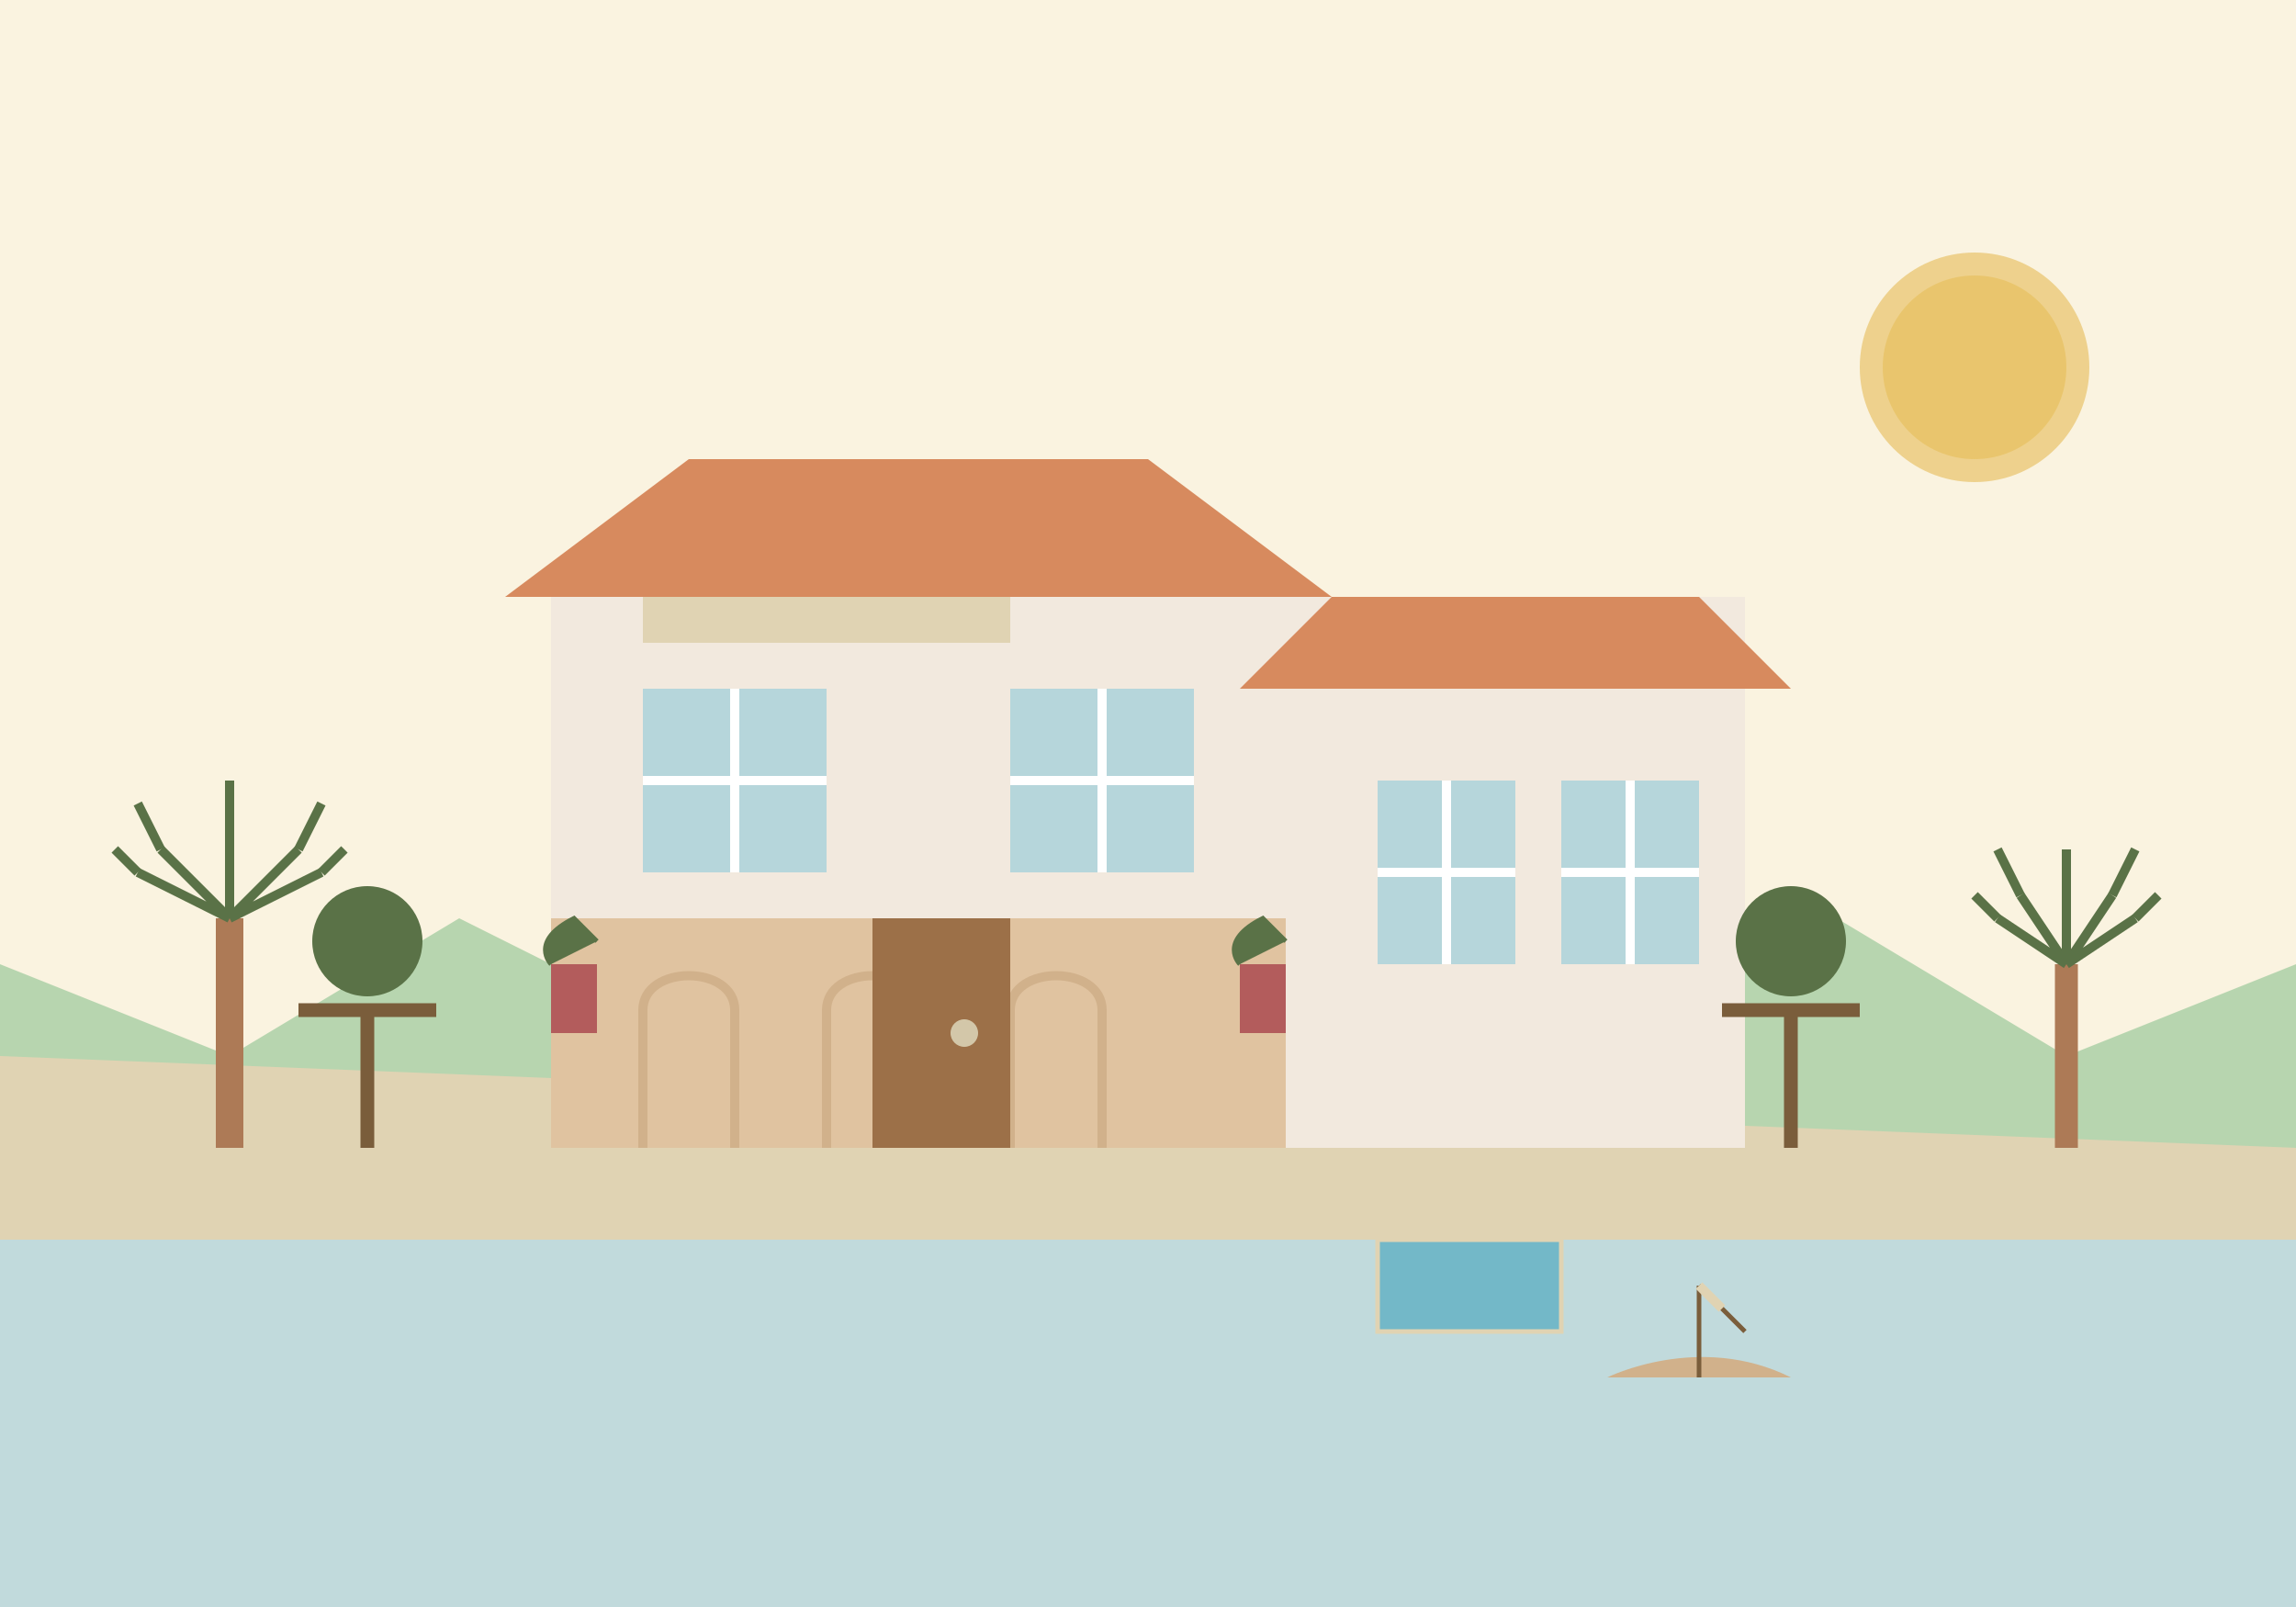
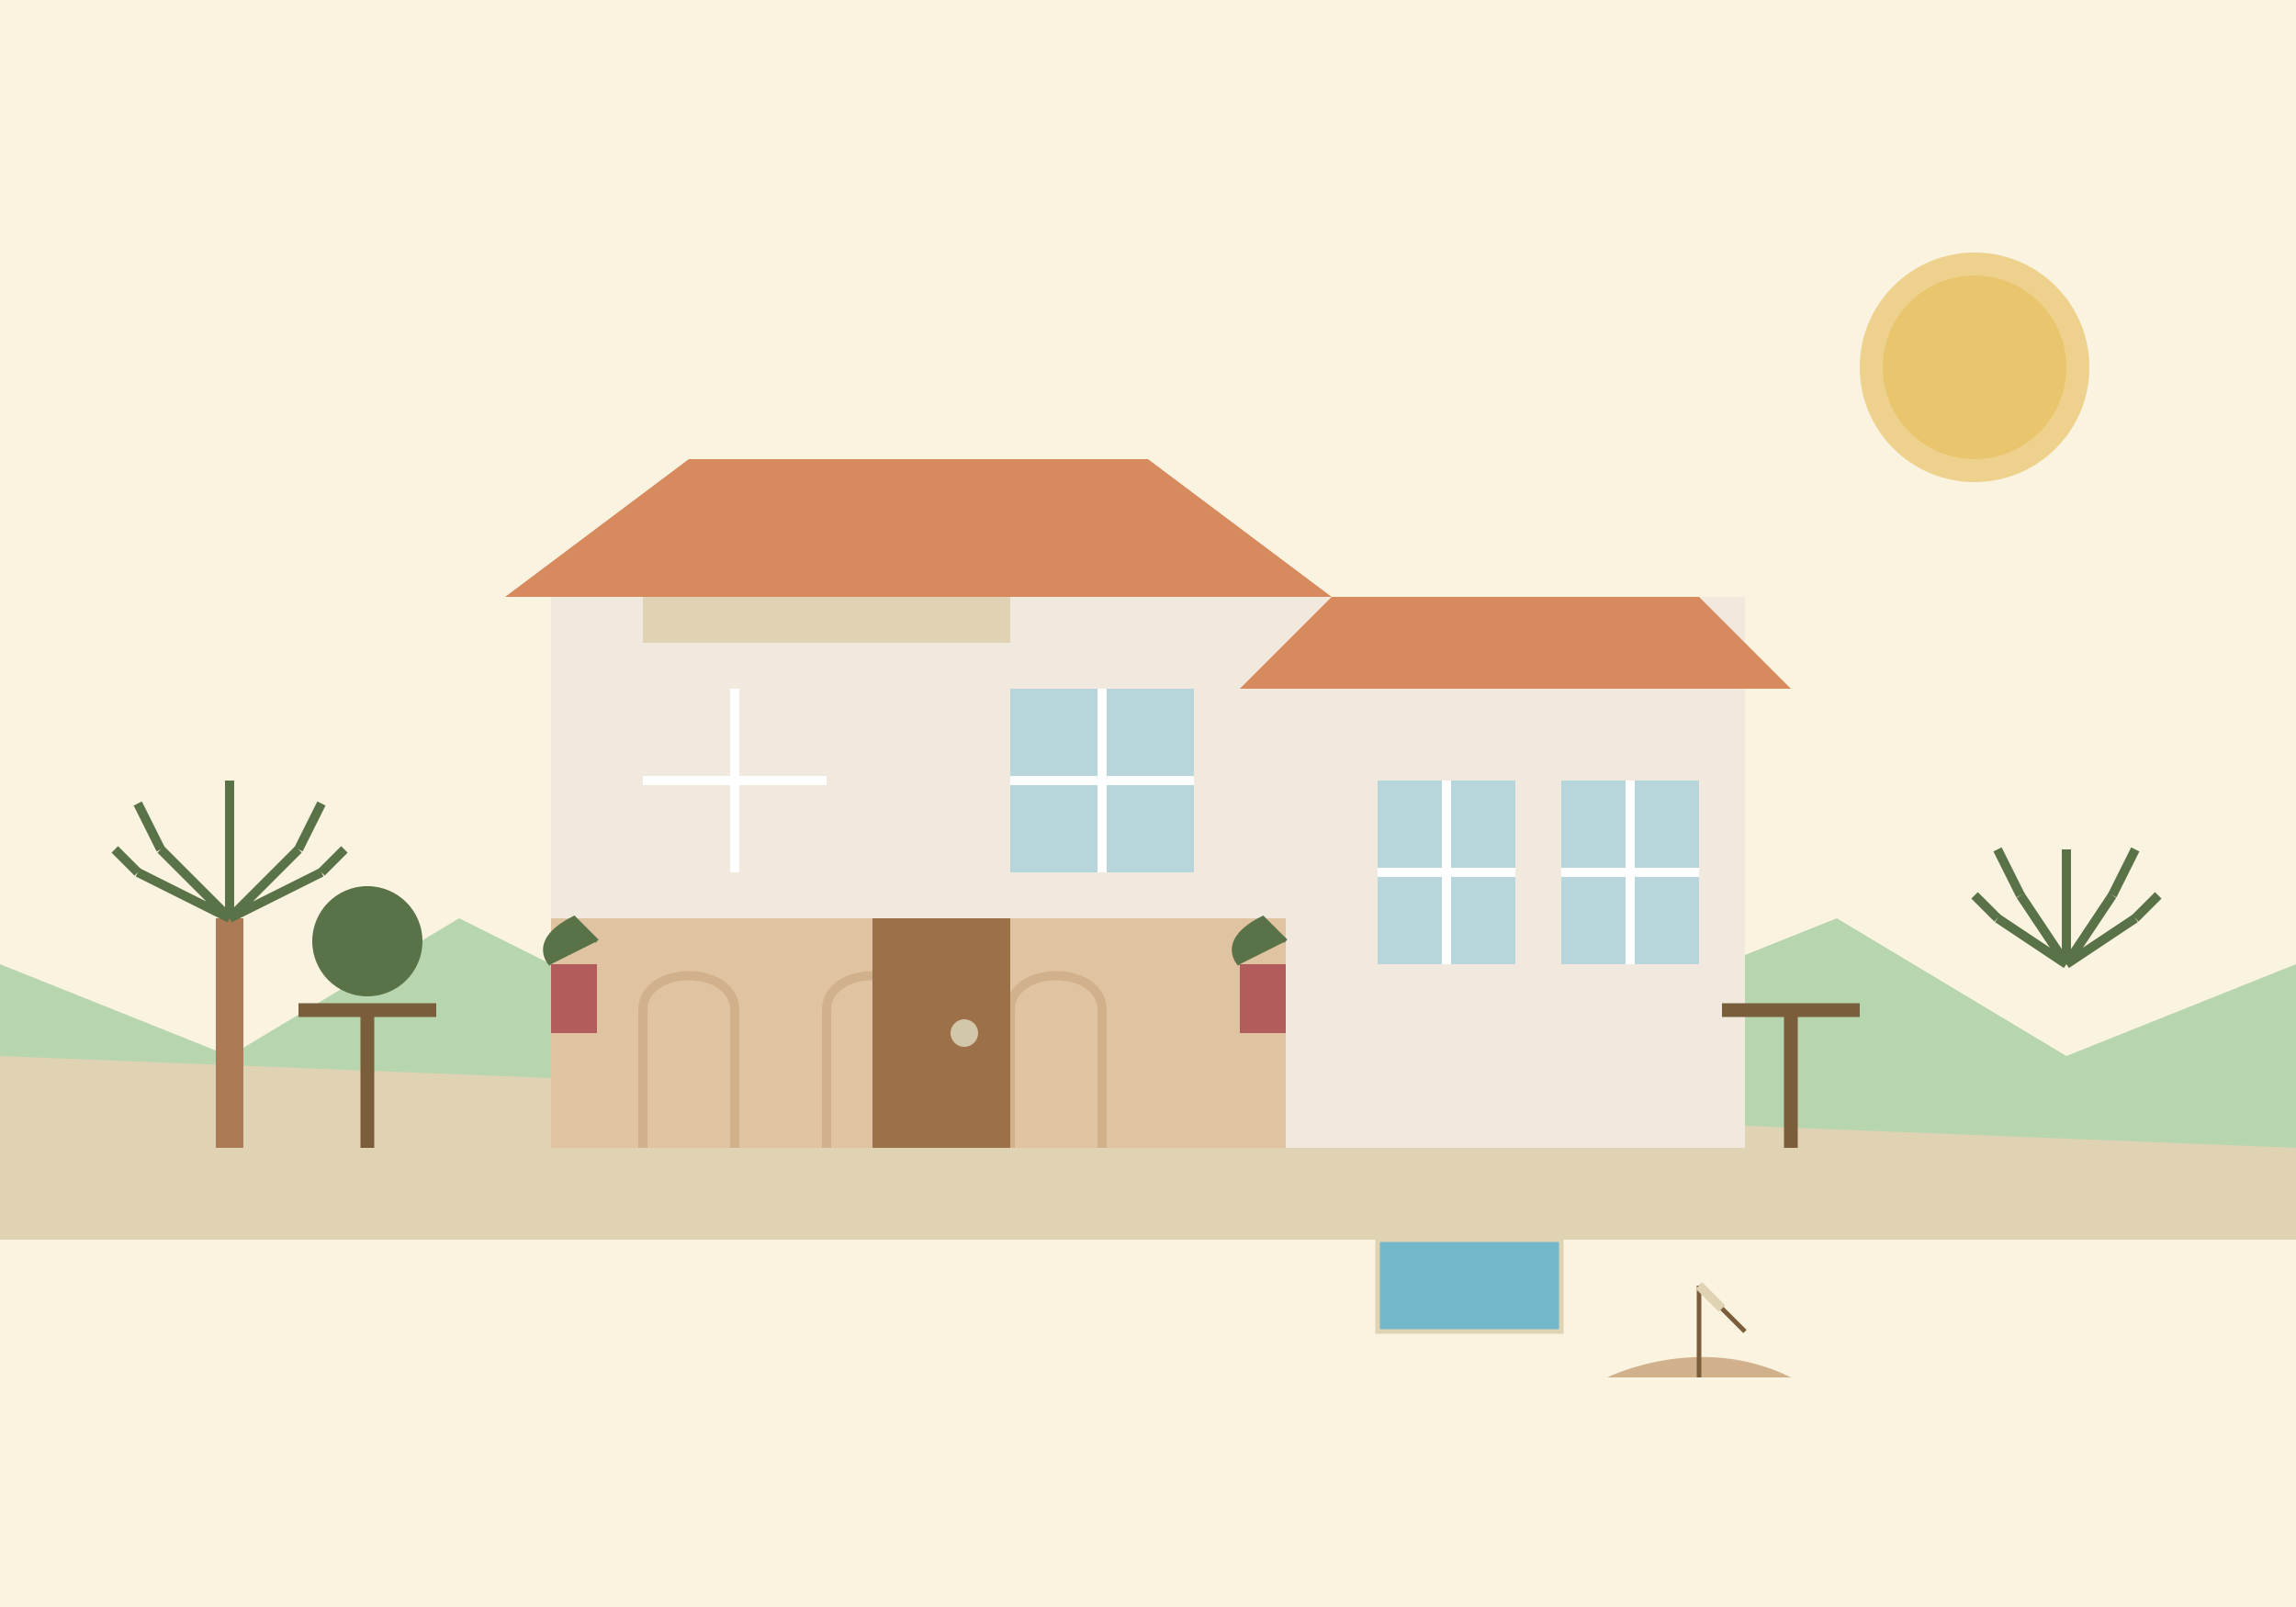
<svg xmlns="http://www.w3.org/2000/svg" width="500" height="350" viewBox="0 0 500 350" fill="none">
  <rect x="0" y="0" width="500" height="350" fill="#333333" stroke="none" />
  <rect width="500" height="350" fill="none" />
  <rect width="500" height="350" fill="#faf3e0" />
-   <path d="M0 250L500 250L500 350L0 350L0 250Z" fill="#a8d0db" opacity="0.7" />
  <path d="M0 210L50 230L100 200L150 225L200 210L250 230L300 205L350 220L400 200L450 230L500 210L500 250L0 250L0 210Z" fill="#8bc28e" opacity="0.6" />
  <path d="M0 230L500 250L500 270L0 270L0 230Z" fill="#e0d3b3" />
  <rect x="120" y="130" width="260" height="120" fill="#f2e9de" />
  <rect x="120" y="130" width="160" height="120" fill="#f2e9de" />
  <rect x="280" y="150" width="100" height="100" fill="#f2e9de" />
  <path d="M110 130L290 130L250 100L150 100L110 130Z" fill="#d78a5e" />
  <path d="M270 150L390 150L370 130L290 130L270 150Z" fill="#d78a5e" />
  <rect x="120" y="200" width="160" height="50" fill="#e0c3a0" />
  <path d="M140 250L140 220C140 210 160 210 160 220L160 250" stroke="#d1b18b" stroke-width="2" fill="none" />
  <path d="M180 250L180 220C180 210 200 210 200 220L200 250" stroke="#d1b18b" stroke-width="2" fill="none" />
  <path d="M220 250L220 220C220 210 240 210 240 220L240 250" stroke="#d1b18b" stroke-width="2" fill="none" />
-   <rect x="140" y="150" width="40" height="40" fill="#a8d0db" opacity="0.8" />
  <path d="M140 170L180 170" stroke="white" stroke-width="2" />
  <path d="M160 150L160 190" stroke="white" stroke-width="2" />
  <rect x="220" y="150" width="40" height="40" fill="#a8d0db" opacity="0.8" />
  <path d="M220 170L260 170" stroke="white" stroke-width="2" />
  <path d="M240 150L240 190" stroke="white" stroke-width="2" />
  <rect x="300" y="170" width="30" height="40" fill="#a8d0db" opacity="0.8" />
  <path d="M300 190L330 190" stroke="white" stroke-width="2" />
  <path d="M315 170L315 210" stroke="white" stroke-width="2" />
  <rect x="340" y="170" width="30" height="40" fill="#a8d0db" opacity="0.8" />
  <path d="M340 190L370 190" stroke="white" stroke-width="2" />
  <path d="M355 170L355 210" stroke="white" stroke-width="2" />
  <rect x="190" y="200" width="30" height="50" fill="#9c7048" />
  <circle cx="210" cy="225" r="3" fill="#d3c7a9" />
  <rect x="140" y="130" width="80" height="10" fill="#e0d3b3" />
  <line x1="150" y1="130" x2="150" y2="120" stroke="#d78a5e" stroke-width="2" />
-   <line x1="170" y1="130" x2="170" y2="120" stroke="#d78a5e" stroke-width="2" />
  <line x1="190" y1="130" x2="190" y2="120" stroke="#d78a5e" stroke-width="2" />
  <line x1="210" y1="130" x2="210" y2="120" stroke="#d78a5e" stroke-width="2" />
  <line x1="140" y1="120" x2="220" y2="120" stroke="#d78a5e" stroke-width="2" />
  <path d="M80 250L80 220L65 220L95 220" stroke="#7a5d3b" stroke-width="3" />
  <circle cx="80" cy="205" r="12" fill="#5a7247" />
  <path d="M390 250L390 220L375 220L405 220" stroke="#7a5d3b" stroke-width="3" />
-   <circle cx="390" cy="205" r="12" fill="#5a7247" />
  <rect x="120" y="210" width="10" height="15" fill="#b35c5c" />
  <path d="M120 210C120 210 115 205 125 200L130 205" stroke="#5a7247" stroke-width="1" fill="#5a7247" />
  <rect x="270" y="210" width="10" height="15" fill="#b35c5c" />
  <path d="M270 210C270 210 265 205 275 200L280 205" stroke="#5a7247" stroke-width="1" fill="#5a7247" />
  <path d="M50 250L50 200" stroke="#ad7a56" stroke-width="6" />
  <path d="M50 200L30 190M50 200L70 190M50 200L35 185M50 200L65 185M50 200L50 180" stroke="#5a7247" stroke-width="2" />
  <path d="M30 190L25 185M70 190L75 185M35 185L30 175M65 185L70 175M50 180L50 170" stroke="#5a7247" stroke-width="2" />
-   <path d="M450 250L450 210" stroke="#ad7a56" stroke-width="5" />
  <path d="M450 210L435 200M450 210L465 200M450 210L440 195M450 210L460 195M450 210L450 195" stroke="#5a7247" stroke-width="2" />
  <path d="M435 200L430 195M465 200L470 195M440 195L435 185M460 195L465 185M450 195L450 185" stroke="#5a7247" stroke-width="2" />
  <path d="M350 300C350 300 370 290 390 300L350 300Z" fill="#d1b18b" />
  <line x1="370" y1="280" x2="370" y2="300" stroke="#7a5d3b" stroke-width="1" />
  <path d="M370 280L380 290" stroke="#7a5d3b" stroke-width="1" />
  <path d="M370 280L375 285" stroke="#e0d3b3" stroke-width="2" />
  <rect x="300" y="270" width="40" height="20" fill="#73b8c8" />
  <rect x="300" y="270" width="40" height="20" stroke="#e0d3b3" stroke-width="1" />
  <circle cx="430" cy="80" r="25" fill="#e9c46a" opacity="0.7" />
  <circle cx="430" cy="80" r="20" fill="#e9c46a" opacity="0.9" />
</svg>